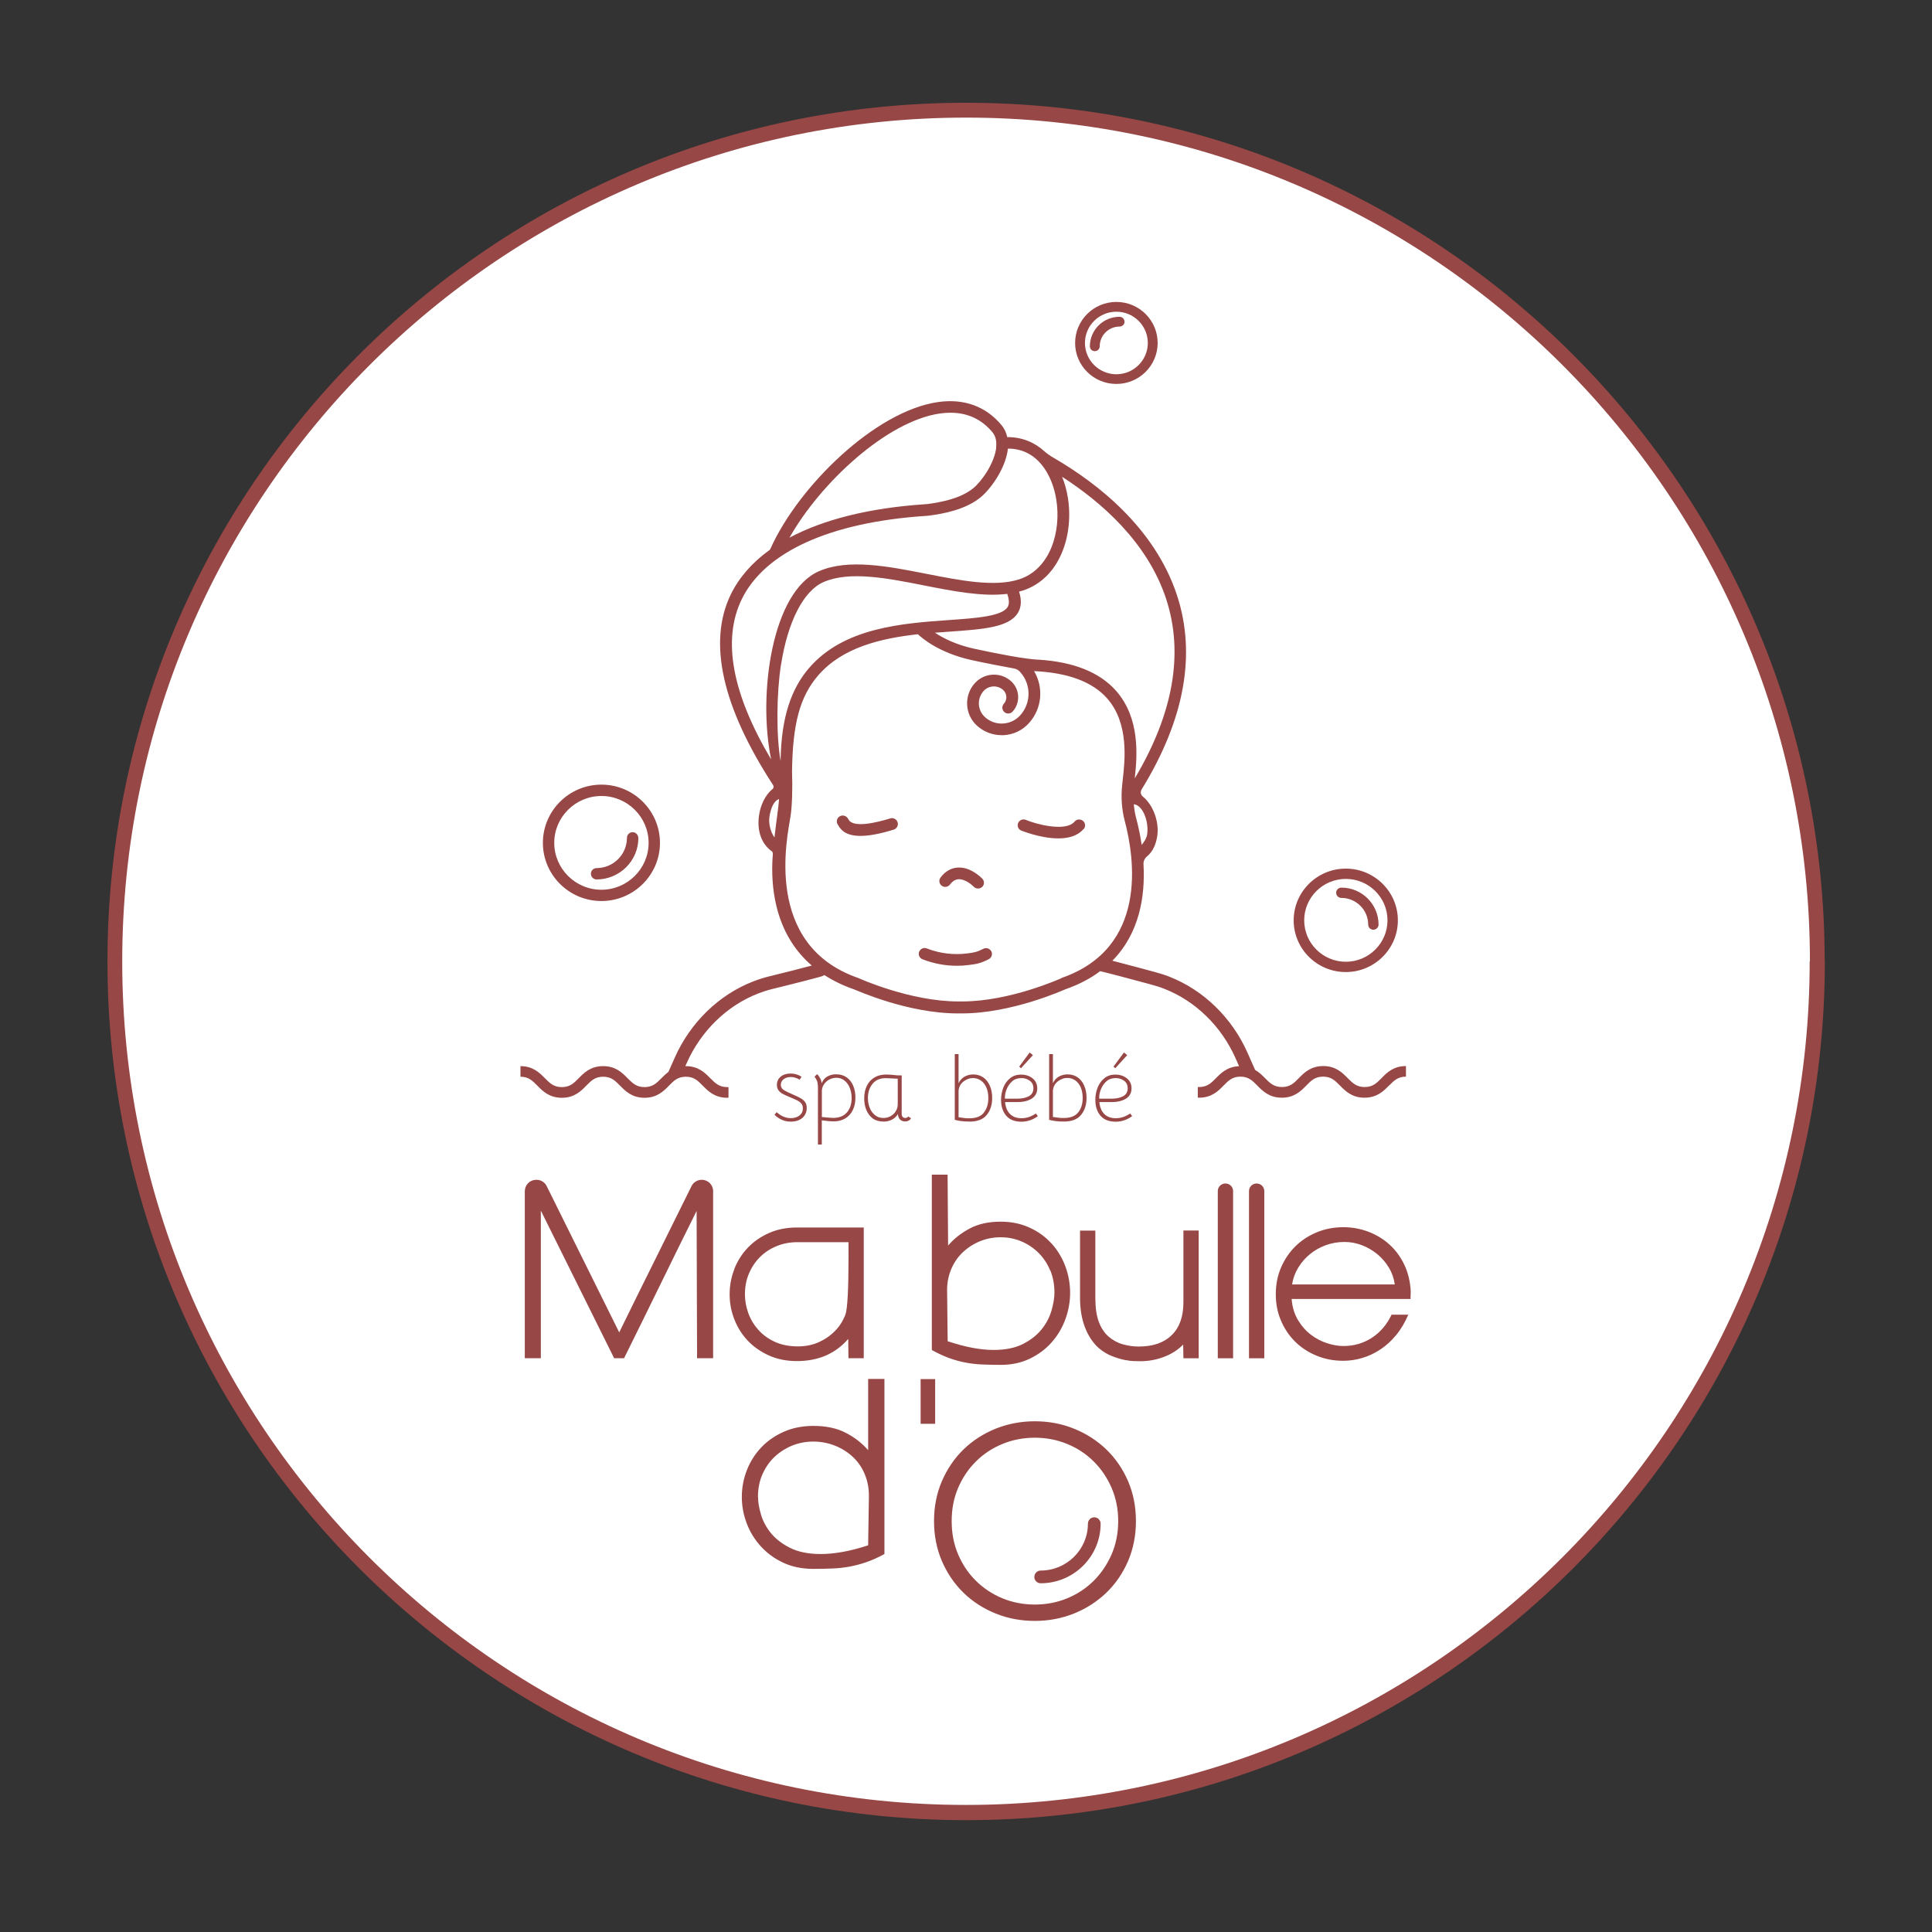
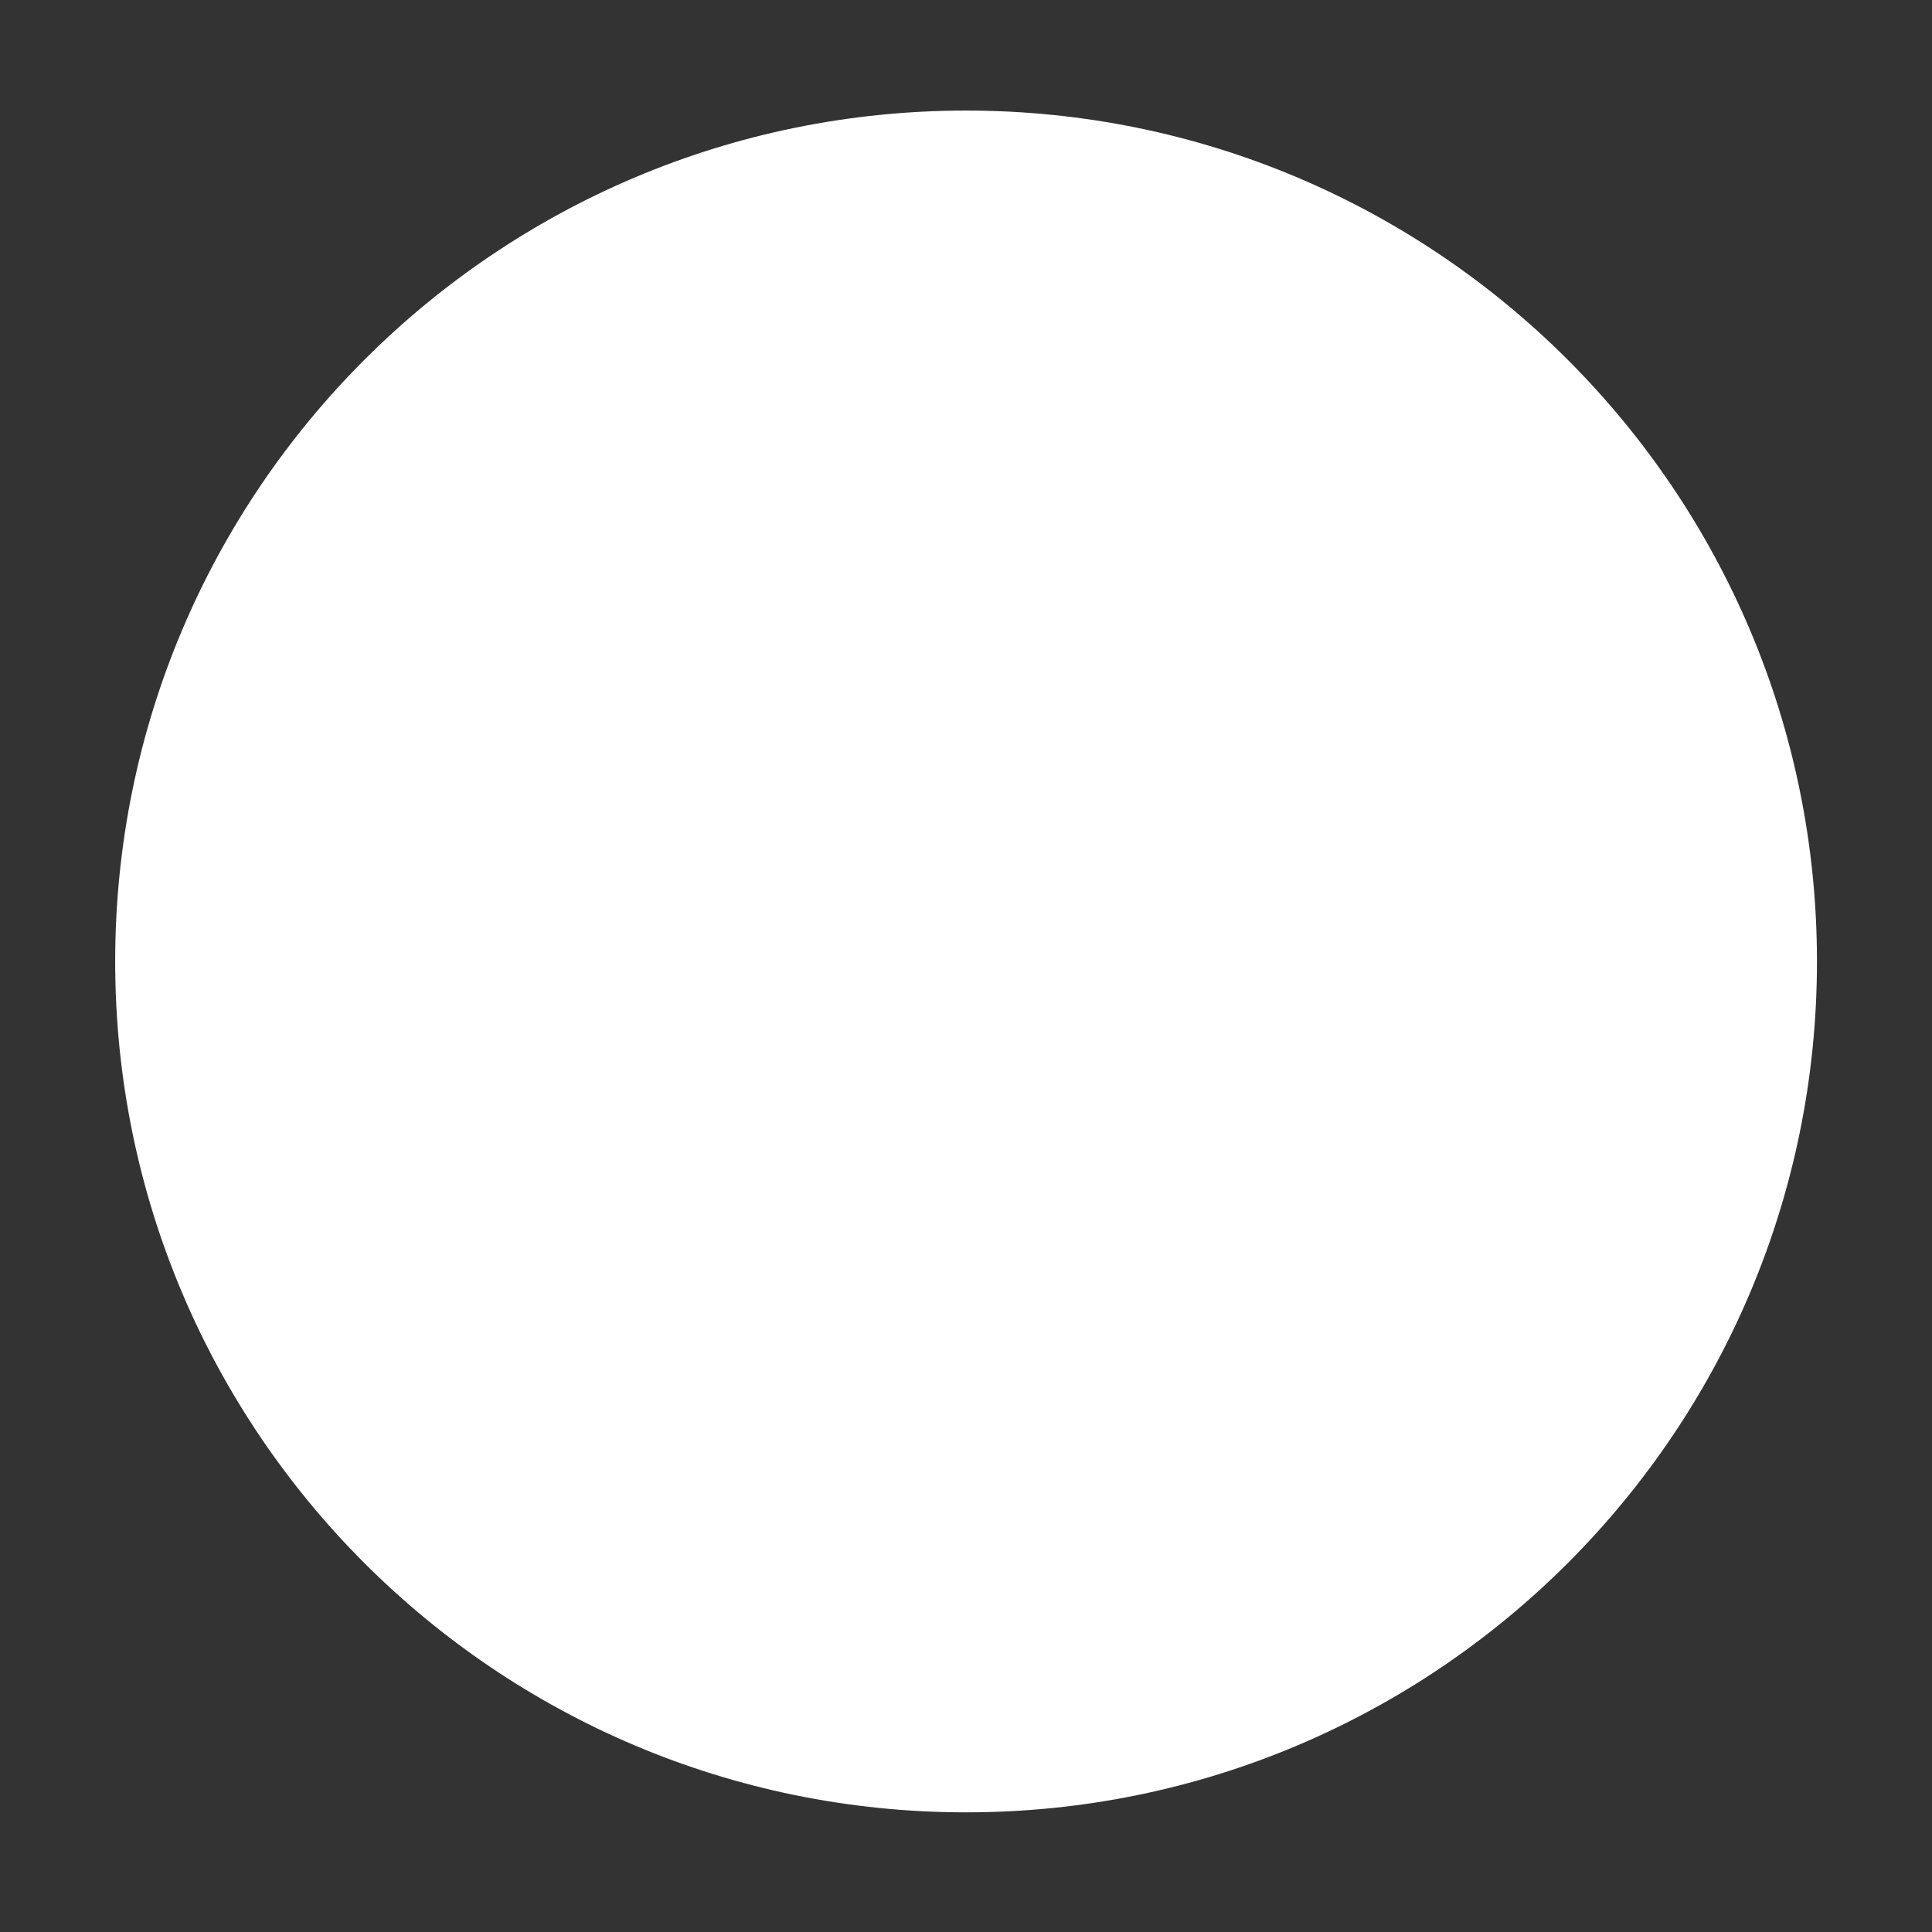
<svg xmlns="http://www.w3.org/2000/svg" id="Calque_1" viewBox="0 0 255.12 255.12">
  <rect x="0" y="0" width="255.12" height="255.12" fill="#333333" stroke="none" />
  <defs>
    <style>.cls-1{fill:#fff;}.cls-2{fill:#974745;}</style>
  </defs>
  <path class="cls-1" d="m127.57,239.32c62.06,0,112.36-50.31,112.36-112.36S189.63,14.6,127.57,14.6,15.21,64.91,15.21,126.96s50.31,112.36,112.36,112.36" />
-   <path class="cls-2" d="m164.93,157.28v22.08h2.02v-22.08c0-.55-.45-1-1.01-1s-1.01.45-1.01,1m-4.12,0v22.08h2.02v-22.08c0-.55-.45-1-1.01-1s-1.01.45-1.01,1m-10.96,22.45c.37.01.61.02.72.02,1.05,0,2.08-.18,3.09-.56,1.01-.37,1.87-.92,2.58-1.64l.03,1.81h2.02v-16.87h-2.02v9.49c0,1.87-.51,3.31-1.54,4.32-1.03,1.01-2.48,1.51-4.36,1.51-.71,0-1.41-.1-2.11-.3-.71-.2-1.34-.55-1.89-1.03-.55-.49-.98-1.14-1.28-1.96-.3-.82-.45-1.86-.45-3.14v-8.88h-2.02v8.88c0,1.49.22,2.79.66,3.92.44,1.13,1.05,2.04,1.84,2.74.53.44,1.1.79,1.71,1.03.61.24,1.17.41,1.68.51.51.1.96.15,1.33.16m-4.69-34.67c-.02-.37.05-.77.21-1.19.16-.42.4-.78.73-1.08.33-.3.74-.44,1.23-.44.42,0,.79.11,1.11.35.32.23.48.56.48,1,0,.48-.2.82-.59,1.04-.4.22-.91.33-1.55.33h-1.62Zm.67,2.03c-.37-.37-.58-.89-.65-1.57h1.6c.81,0,1.46-.16,1.94-.47.48-.32.71-.76.71-1.34,0-.55-.2-.99-.61-1.32-.41-.33-.92-.5-1.52-.5s-1.07.16-1.47.49c-.4.33-.69.74-.89,1.25-.19.51-.29,1.04-.29,1.6,0,.86.23,1.56.68,2.09.46.53,1.13.79,2.01.79.77,0,1.49-.24,2.17-.73l-.25-.35c-.32.2-.63.36-.93.46-.3.1-.63.16-.99.16-.64,0-1.14-.19-1.51-.56m1.45-6.04l1.58-1.73-.43-.35-1.38,1.86.23.22Zm-14.57,4.01c-.02-.37.05-.77.21-1.19.16-.42.4-.78.73-1.08.33-.3.74-.44,1.23-.44.42,0,.79.11,1.11.35.32.23.48.56.48,1,0,.48-.2.82-.59,1.04-.4.22-.91.33-1.55.33h-1.62Zm.67,2.03c-.37-.37-.58-.89-.65-1.57h1.6c.81,0,1.46-.16,1.94-.47.47-.32.71-.76.71-1.34,0-.55-.2-.99-.61-1.32-.41-.33-.92-.5-1.52-.5s-1.07.16-1.47.49c-.4.33-.7.74-.89,1.25-.19.51-.29,1.04-.29,1.6,0,.86.23,1.56.68,2.09.46.53,1.13.79,2.01.79.77,0,1.49-.24,2.17-.73l-.25-.35c-.32.2-.63.36-.93.46-.3.1-.63.16-.99.16-.64,0-1.14-.19-1.51-.56m1.45-6.04l1.58-1.73-.43-.35-1.38,1.86.23.22Zm3.86,26.66c.37.89.56,1.88.56,2.97,0,.68-.13,1.46-.38,2.34-.25.88-.68,1.71-1.29,2.48-.61.77-1.43,1.42-2.46,1.95-1.04.53-2.33.8-3.9.8-.84,0-1.75-.09-2.74-.27-.99-.18-2.1-.48-3.33-.88l-.07-6.41c-.04-1.04.11-2.01.46-2.91.35-.91.85-1.68,1.5-2.32.65-.64,1.41-1.15,2.29-1.53.88-.37,1.82-.56,2.81-.56s1.88.18,2.74.54c.86.36,1.61.87,2.26,1.51.65.64,1.16,1.41,1.54,2.31m.16-3.56c-.79-.87-1.76-1.57-2.89-2.08-1.13-.52-2.41-.78-3.81-.78-1.59,0-2.95.3-4.09.91-1.14.61-2.09,1.36-2.84,2.24l-.07-9.36h-2.08v23.16c.81.45,1.59.81,2.31,1.07.73.26,1.45.46,2.16.59.72.14,1.45.22,2.2.25.75.03,1.56.05,2.44.05,1.41,0,2.68-.27,3.81-.81,1.13-.54,2.1-1.26,2.89-2.15.79-.89,1.4-1.91,1.82-3.05.42-1.14.63-2.31.63-3.51s-.22-2.4-.64-3.53c-.43-1.13-1.04-2.13-1.83-3m-8.92-17.25c-.4.5-1.03.74-1.91.74-.32,0-.56-.01-.71-.04l-.72-.1v-3.5c.04-.52.27-.93.69-1.25.18-.13.37-.23.58-.31.21-.08.42-.11.63-.11.38,0,.72.1,1.03.31.31.21.55.51.73.91.18.4.27.88.27,1.44,0,.77-.2,1.4-.59,1.89m-1.9,1.2c1.03,0,1.79-.29,2.27-.87.48-.58.73-1.33.73-2.24,0-.61-.1-1.16-.31-1.63s-.49-.84-.87-1.1c-.38-.26-.81-.39-1.32-.39-.42,0-.81.1-1.15.29-.34.19-.61.49-.79.88v-3.86h-.5v8.68c.2.06.46.11.77.16.38.05.77.07,1.17.07m11.02-4.09c.04-.52.27-.93.69-1.25.18-.13.37-.23.58-.31.21-.08.42-.11.63-.11.38,0,.72.1,1.03.31.31.21.55.51.73.91.18.4.27.88.27,1.44,0,.77-.2,1.4-.59,1.89-.4.5-1.03.74-1.91.74-.32,0-.56-.01-.71-.04l-.72-.1v-3.5Zm0-4.82h-.5v8.68c.2.06.46.11.77.16.38.05.77.07,1.17.07,1.03,0,1.79-.29,2.27-.87.48-.58.73-1.33.73-2.24,0-.61-.1-1.16-.31-1.63-.2-.47-.49-.84-.87-1.1-.38-.26-.81-.39-1.32-.39-.42,0-.81.1-1.15.29-.34.19-.61.49-.79.88v-3.86Zm-2.46,69.04c0,.46.38.84.84.84,4.37,0,7.92-3.53,7.92-7.87,0-.46-.38-.84-.84-.84s-.84.38-.84.84c0,3.41-2.8,6.19-6.23,6.19-.47,0-.84.38-.84.84m-10.92-7.37c0-1.59.28-3.05.85-4.38.57-1.33,1.35-2.5,2.35-3.49.99-.99,2.16-1.76,3.49-2.31,1.33-.55,2.76-.83,4.29-.83s2.96.28,4.29.83c1.33.55,2.5,1.32,3.49,2.31,1,.99,1.78,2.15,2.36,3.49.58,1.34.87,2.8.87,4.38s-.29,3.05-.87,4.39c-.58,1.33-1.37,2.5-2.36,3.49-1,.99-2.16,1.76-3.49,2.31-1.33.55-2.76.83-4.29.83s-2.96-.28-4.29-.83c-1.33-.55-2.49-1.32-3.49-2.31-1-.99-1.78-2.15-2.35-3.49-.57-1.34-.85-2.8-.85-4.39m-1.29-5.28c-.69,1.61-1.04,3.37-1.04,5.28s.35,3.67,1.04,5.28c.7,1.61,1.64,3,2.85,4.18,1.2,1.17,2.62,2.09,4.24,2.74,1.62.66,3.35.98,5.18.98s3.56-.33,5.18-.98c1.62-.65,3.04-1.57,4.26-2.74,1.22-1.17,2.17-2.57,2.87-4.18.69-1.61,1.04-3.37,1.04-5.28s-.35-3.67-1.04-5.28c-.7-1.61-1.65-3-2.87-4.18-1.22-1.17-2.64-2.09-4.26-2.74-1.62-.66-3.35-.98-5.18-.98s-3.55.33-5.18.98c-1.62.66-3.03,1.57-4.24,2.74-1.2,1.17-2.15,2.57-2.85,4.18m-.89-13.47h-1.92v5.9h1.92v-5.9Zm-6.83-34.48c-.43,0-.8-.12-1.11-.37-.31-.25-.54-.57-.7-.97-.16-.4-.24-.83-.24-1.28,0-.76.2-1.39.61-1.89.4-.5.98-.75,1.74-.75l.73.03c.45.03.73.04.86.04v3.32c0,.32-.06.59-.18.83-.15.31-.38.56-.68.75s-.65.29-1.04.29m-.01.48c.43,0,.82-.09,1.16-.27.34-.18.6-.43.77-.73.02.32.12.56.29.73.17.16.4.25.68.25.15,0,.3-.04.44-.11.14-.07.25-.18.33-.31l-.38-.24c-.03.06-.08.1-.16.14-.08.04-.15.06-.22.06-.14,0-.26-.05-.35-.14-.09-.09-.13-.24-.13-.43v-5.06h-.6c-.22-.03-.47-.06-.75-.08-.28-.02-.52-.03-.7-.03-.6,0-1.12.13-1.55.39-.44.26-.77.63-1,1.1-.23.47-.35,1.02-.35,1.65,0,.56.09,1.08.28,1.54.19.46.47.83.85,1.12.38.28.85.41,1.4.41m-16.56,49.57c0-1.08.19-2.07.58-2.96.39-.89.91-1.66,1.58-2.3.67-.64,1.45-1.14,2.33-1.51.89-.36,1.83-.54,2.83-.54s1.99.19,2.9.56c.91.37,1.7.88,2.37,1.52.67.64,1.19,1.42,1.55,2.32.36.9.53,1.87.51,2.91-.02,1.04-.04,2.09-.05,3.16-.01,1.07-.03,2.15-.05,3.23-1.25.41-2.39.7-3.42.88-1.03.18-1.98.27-2.84.27-1.61,0-2.95-.27-4.02-.8-1.07-.53-1.91-1.18-2.54-1.94-.63-.77-1.07-1.59-1.33-2.47-.26-.88-.39-1.66-.39-2.33m-1.48-3.52c-.44,1.13-.66,2.3-.66,3.52s.22,2.36.65,3.5c.43,1.14,1.06,2.15,1.87,3.04.82.89,1.8,1.61,2.96,2.15,1.16.54,2.47.81,3.95.81.91,0,1.75-.02,2.54-.05.78-.03,1.54-.12,2.27-.25.73-.14,1.46-.33,2.21-.59.75-.26,1.54-.61,2.38-1.07v-23.12h-2.15v9.41c-.8-.93-1.78-1.69-2.96-2.3-1.18-.61-2.6-.91-4.26-.91-1.45,0-2.76.26-3.93.78-1.17.52-2.16,1.21-2.98,2.08-.82.87-1.45,1.87-1.89,3m-.25-23.23c0-1.02.18-1.95.55-2.79.36-.84.85-1.56,1.47-2.17.62-.61,1.35-1.08,2.19-1.42.84-.34,1.74-.51,2.68-.51h6.79v1.82c0,4.39-.14,6.97-.41,7.74-.34.87-.8,1.59-1.38,2.16-.6.62-1.31,1.11-2.13,1.48-.82.37-1.75.56-2.77.56-1.17,0-2.2-.21-3.08-.62-.88-.41-1.6-.95-2.18-1.61-.58-.66-1.01-1.39-1.3-2.21-.29-.82-.43-1.63-.43-2.44m-1.39-3.34c-.42,1.06-.63,2.18-.63,3.34s.2,2.22.61,3.28c.41,1.06.99,2,1.76,2.82s1.7,1.47,2.8,1.97c1.1.5,2.34.75,3.73.75s2.71-.25,3.84-.75c1.13-.5,2.1-1.23,2.92-2.18l.03,2.55h2.02v-17.26h-8.81c-1.37,0-2.6.24-3.7.73-1.1.49-2.03,1.13-2.8,1.94-.77.81-1.36,1.74-1.78,2.8m11.56-20.06v-3.51c.02-.32.13-.61.32-.87s.43-.45.71-.59c.29-.14.58-.21.89-.21.41,0,.77.12,1.07.37.31.25.54.57.7.98.16.41.24.86.24,1.34,0,.78-.21,1.42-.63,1.89-.42.48-1.03.72-1.82.72-.19,0-.69-.04-1.49-.12m0,3.62v-3.18c.71.1,1.22.14,1.54.14.61,0,1.13-.13,1.57-.4.44-.27.77-.64.99-1.11.23-.47.34-1.02.34-1.64,0-.57-.1-1.09-.29-1.55-.19-.47-.48-.83-.86-1.11-.38-.27-.85-.41-1.4-.41-.44,0-.82.1-1.16.29s-.58.49-.75.9c-.02-.23-.08-.44-.19-.65-.11-.21-.24-.4-.41-.56l-.34.33c.15.19.26.39.34.6.07.21.11.49.11.84v7.52h.5Zm-5.27-7.43c-.09-.12-.14-.26-.14-.43,0-.31.12-.56.37-.75.24-.19.56-.29.95-.29s.78.12,1.17.35l.24-.39c-.44-.28-.91-.42-1.43-.42-.55,0-.99.14-1.32.41-.33.28-.5.64-.5,1.09,0,.28.07.52.21.71.14.19.32.35.55.47.22.12.54.27.96.44.45.19.78.33,1,.45.22.11.39.25.52.41.13.16.19.37.19.62,0,.4-.15.71-.45.94-.3.23-.67.35-1.13.35-.67,0-1.3-.26-1.88-.79l-.29.35c.33.31.67.53,1.02.68.35.15.73.22,1.14.22.63,0,1.14-.16,1.52-.49.38-.33.58-.77.58-1.32,0-.31-.07-.56-.2-.75-.13-.19-.31-.36-.55-.5-.23-.14-.59-.31-1.07-.52-.46-.2-.8-.36-1.02-.48-.22-.12-.37-.24-.46-.35m-33.93,13.58v22.07h2.12v-19.49l9.68,19.49h1.31c1.58-3.18,3.17-6.42,4.77-9.69,1.6-3.28,3.2-6.53,4.81-9.76l.06,19.45h2.12v-22.07c0-.82-.67-1.49-1.5-1.49-.57,0-1.09.32-1.35.83-1.51,3.06-3.04,6.13-4.57,9.23-1.68,3.37-3.34,6.74-4.98,10.09l-9.58-19.32c-.25-.51-.77-.83-1.35-.83h-.03c-.83,0-1.5.67-1.5,1.49m14.98-46.64c0-.41-.34-.75-.75-.75s-.75.33-.75.75c0,2.2-1.8,3.99-4.01,3.99-.41,0-.75.34-.75.75s.34.75.75.75c3.04,0,5.52-2.46,5.52-5.48m1.35.65c0,3.41-2.8,6.19-6.23,6.19s-6.23-2.78-6.23-6.19,2.8-6.19,6.23-6.19,6.23,2.78,6.23,6.19m1.5,0c0-4.24-3.47-7.69-7.73-7.69s-7.73,3.45-7.73,7.69,3.47,7.68,7.73,7.68,7.73-3.45,7.73-7.68m61.34-68.82c0-.36-.29-.65-.65-.65-2.16,0-3.92,1.75-3.92,3.9,0,.36.29.64.65.64s.65-.29.65-.64c0-1.44,1.18-2.61,2.63-2.61.36,0,.65-.29.65-.64m3.07,2.81c0,2.27-1.86,4.13-4.15,4.13s-4.15-1.85-4.15-4.13,1.86-4.13,4.15-4.13,4.15,1.85,4.15,4.13m1.3,0c0-2.99-2.44-5.42-5.45-5.42s-5.45,2.43-5.45,5.42,2.44,5.41,5.45,5.41,5.45-2.43,5.45-5.41m28.48,77.48c.38,0,.69-.31.69-.68,0-2.69-2.2-4.88-4.91-4.88-.38,0-.69.31-.69.68s.31.68.69.68c1.95,0,3.54,1.58,3.54,3.52,0,.38.31.68.69.68m1.86-1.24c0,3.01-2.47,5.47-5.5,5.47s-5.5-2.45-5.5-5.47,2.47-5.47,5.5-5.47,5.5,2.45,5.5,5.47m1.37,0c0-3.77-3.09-6.83-6.88-6.83s-6.88,3.07-6.88,6.83,3.08,6.83,6.88,6.83,6.88-3.07,6.88-6.83m-66.06-12.95c-.13-.41-.57-.64-.97-.51-1.79.55-4.88,1.31-5.51.15-.06-.12-.15-.28-.34-.4-.36-.24-.84-.14-1.08.22-.19.29-.16.66.05.92.37.68,1.07,1.42,2.95,1.42,1.05,0,2.46-.23,4.39-.83.41-.13.64-.56.51-.97m11.16,8.55c.31-.29.33-.78.03-1.09-.15-.16-1.54-1.58-3.24-1.48-.89.05-1.68.51-2.28,1.32-.26.34-.19.83.16,1.08.34.26.83.18,1.09-.16.33-.44.7-.67,1.13-.7.82-.04,1.73.7,2.01.99.15.16.36.24.57.24.19,0,.38-.07.53-.21m1.21,8.5c-.2-.38-.67-.53-1.05-.33-.88.45-1.22.49-2.13.61-1.8.23-3.65,0-5.33-.66-.4-.16-.85.04-1.01.43-.16.4.04.85.44,1,1.45.57,2.99.86,4.55.86.52,0,1.04-.03,1.56-.1,1.05-.13,1.56-.22,2.64-.77.38-.2.53-.66.34-1.04m12.2-16.14c.27-.33.23-.82-.11-1.09-.33-.27-.82-.23-1.1.1-1.2,1.44-5.32.26-6.39-.21-.38-.18-.83-.03-1.03.33-.2.38-.06.85.32,1.04.04.02,2.57,1.06,4.96,1.06,1.3,0,2.55-.31,3.33-1.25m-2.9,19.7c-.07.02-6.76,3.08-13.14,3.08-.03,0-.04,0-.08,0-.06,0-.31,0-.35,0h-.08c-6.38,0-13.12-3.06-13.19-3.09-12.6-4.36-9.39-18.6-8.96-21.35.22-1.38.28-3.78.2-5.91,0,0,0-.01,0-.02.08-6.29,1.03-9.87,3.44-12.67,3.22-3.73,8.31-4.91,13.18-5.45.51.49,2.77,2.45,7.03,3.4,2.04.45,4.39.89,5.6,1.11.16.03.59.11.92.53,1.41,1.6,1.43,4.04-.04,5.67-.59.65-1.39,1.03-2.27,1.08-.88.05-1.72-.25-2.37-.83-1.01-.91-1.1-2.46-.19-3.47.67-.74,1.83-.8,2.57-.14.53.48.58,1.3.1,1.83-.29.32-.26.81.06,1.09.32.29.81.26,1.1-.06,1.05-1.16.96-2.96-.21-4.01-1.38-1.24-3.52-1.13-4.77.25-1.49,1.64-1.35,4.18.3,5.65.9.8,2.04,1.23,3.23,1.23.09,0,.17,0,.26,0,1.29-.07,2.48-.63,3.34-1.59,1.76-1.94,1.95-4.74.68-6.87,4.43.2,7.67,1.39,9.62,3.57,2.95,3.31,2.38,8.21,2.08,10.85l-.06.56c-.18,1.66-.07,3.28.34,4.82,1.3,4.91,3.09,16.76-8.36,20.72m9.55-22.94c1.26.14,2.01,2.41,1.76,3.99-.09.59-.47,1.05-.72,1.38-.2-1.36-.47-2.58-.73-3.54-.16-.59-.25-1.2-.31-1.82m.13-3.47c.33-2.96.72-7.94-2.51-11.56-2.15-2.41-5.57-3.78-10.17-4.07,0,0-.02,0-.03,0-.11,0-.23-.01-.34-.02-1.3-.09-3.44-.48-3.8-.55-1.25-.23-2.92-.56-4.42-.89-2.4-.53-4.09-1.42-5.12-2.1.69-.06,1.38-.1,2.04-.15,4.34-.31,7.76-.55,8.92-2.48.46-.76.5-1.69.15-2.8.17-.04.33-.09.5-.14,4.95-1.62,6.74-7.41,5.94-12.29-.16-.99-.42-1.9-.76-2.73,5.13,3.3,11.27,8.61,13.74,16.12,2.35,7.17.96,15.13-4.12,23.67m-15.29-26.25c-3.22,1.05-7.79.15-12.21-.72-5.09-1-10.35-2.04-14.23-.35-6.19,2.7-8.09,16.22-6.31,24.85-5.17-8.71-6.47-15.8-3.89-21.13,3.04-6.26,11.64-10.17,24.22-11.02.3-.02.5-.03.58-.05,1.92-.26,4.7-.78,6.69-2.36,1.31-1.04,3.37-3.81,3.67-6.48.01,0,.02,0,.03,0,3.87,0,5.82,3.45,6.35,6.69.69,4.23-.77,9.22-4.89,10.57m-3.03-17.45c-.22,2.12-1.97,4.58-3.09,5.46-1.69,1.34-4.19,1.8-5.93,2.04-.07,0-.24.02-.48.04-7.28.49-13.31,2.01-17.81,4.41,4.11-7.27,12.87-15.4,19.88-16.4.48-.07.95-.1,1.39-.1,2.25,0,4.11.86,5.54,2.58.41.49.57,1.16.48,1.98m-28.4,28.71c.88-5.69,2.98-9.77,5.61-10.91,3.44-1.5,8.45-.51,13.3.45,3.79.75,7.69,1.51,10.96,1.11.26.74.29,1.33.06,1.72-.74,1.24-4.12,1.48-7.69,1.73-6.22.44-13.95.99-18.55,6.35-2.29,2.67-3.68,6.41-3.75,12.29-.59-3.4-.54-8.92.05-12.74m-.25,17.73c-.08,1.19-.37,2.91-.61,5.09-.53-.76-.8-1.85-.66-2.76.15-.99.52-2.06,1.27-2.32m80.55,37.84c.65-.66,1.16-1.18,2.23-1.18v-1.4c-1.66,0-2.53.88-3.23,1.6-.65.66-1.16,1.17-2.23,1.17s-1.58-.52-2.23-1.17c-.7-.71-1.57-1.6-3.23-1.6s-2.53.88-3.23,1.6c-.65.66-1.16,1.17-2.23,1.17s-1.58-.52-2.23-1.17c-.36-.37-.77-.78-1.31-1.09l-1-2.26c-2.05-4.63-5.83-8.3-10.35-10.06-.73-.29-1.45-.49-2.12-.67-.05-.01-3.3-.9-5.38-1.43,3.6-3.64,4.35-8.57,4.11-12.75-.02-.41.17-.79.49-1.05.67-.55,1.13-1.44,1.32-2.61.31-1.91-.55-4.18-1.88-5.25-.29-.23-.38-.63-.18-.95,5.66-9.2,7.24-17.82,4.68-25.63-2.95-8.99-10.64-14.88-16.25-18.14-.45-.26-.89-.55-1.28-.9-1.32-1.2-2.97-1.86-4.81-1.86h-.08c-.13-.61-.39-1.15-.78-1.61-2.06-2.46-4.94-3.51-8.36-3.02-8.31,1.19-18.48,11.17-22.15,19.41-.03.06-.07.11-.12.14-2.29,1.66-4.01,3.62-5.1,5.86-3.07,6.32-1.11,14.87,5.59,25.17.11.17.09.39-.07.52-.98.78-1.59,2.15-1.78,3.43-.32,2.07.33,3.84,1.67,4.78.02.01.18.09.14.52,0,.04,0,.02,0,.03-.01.1-.02.21-.03.31-.12,1.93-.03,4.16.51,6.4.79,3.24,2.36,5.85,4.67,7.84-1.33.35-3.8.99-5.6,1.42-.7.17-1.42.4-2.15.68-4.52,1.76-8.3,5.43-10.35,10.07l-.83,1.87c-.36.27-.66.57-.93.84-.65.66-1.16,1.17-2.23,1.17s-1.58-.52-2.23-1.17c-.7-.71-1.57-1.6-3.23-1.6s-2.53.88-3.23,1.6c-.65.66-1.16,1.17-2.23,1.17s-1.58-.52-2.23-1.17c-.7-.71-1.57-1.6-3.23-1.6v1.4c1.07,0,1.58.52,2.23,1.18.7.71,1.57,1.6,3.23,1.6s2.53-.88,3.23-1.6c.65-.66,1.16-1.18,2.23-1.18s1.58.52,2.23,1.18c.7.71,1.57,1.6,3.23,1.6s2.53-.88,3.23-1.6c.65-.66,1.16-1.18,2.23-1.18s1.58.52,2.23,1.18c.7.71,1.57,1.6,3.23,1.6.06,0,.11,0,.17-.01v-1.4c-.06,0-.11,0-.17,0-1.07,0-1.58-.52-2.23-1.17-.7-.71-1.57-1.6-3.23-1.6-.03,0-.05,0-.07,0l.19-.42c1.87-4.22,5.3-7.56,9.4-9.16.65-.25,1.3-.46,1.92-.61,1.28-.31,2.94-.73,4.27-1.07.67-.17,1.25-.33,1.67-.44.22-.06.43-.11.61-.18h0s0,0,0,0c.11-.04.22-.09.31-.14,1.16.75,2.45,1.38,3.9,1.88.29.1,7.05,3.18,13.72,3.18h.08c.06,0,.29,0,.34,0h.08c6.66,0,13.4-3.08,13.68-3.18,1.83-.64,3.35-1.45,4.61-2.4.84.19,4.06,1.04,6.52,1.71.63.17,1.3.36,1.95.62,4.1,1.6,7.52,4.93,9.4,9.15l.47,1.07c-1.54.06-2.38.9-3.05,1.58-.65.66-1.16,1.17-2.23,1.17-.06,0-.11,0-.17,0v1.4c.06,0,.11.01.17.01,1.66,0,2.53-.88,3.23-1.6.65-.66,1.16-1.18,2.23-1.18s1.58.52,2.23,1.18c.7.71,1.57,1.6,3.23,1.6s2.53-.88,3.23-1.6c.65-.66,1.16-1.18,2.23-1.18s1.58.52,2.23,1.18c.7.71,1.57,1.6,3.23,1.6s2.53-.88,3.23-1.6m.76,26.26h-13.55c.13-.81.4-1.55.82-2.23.42-.68.93-1.27,1.54-1.77.61-.5,1.3-.89,2.08-1.18.78-.29,1.61-.43,2.48-.43.79,0,1.56.14,2.31.43.75.29,1.43.69,2.04,1.19.61.51,1.12,1.11,1.52,1.78.41.68.66,1.41.77,2.2m2.08,1.94l.03-1.02c-.07-1.29-.35-2.47-.85-3.52-.5-1.05-1.16-1.94-1.97-2.67-.81-.73-1.74-1.29-2.79-1.69-1.05-.39-2.14-.59-3.27-.59-1.26,0-2.43.22-3.52.67-1.09.45-2.03,1.07-2.84,1.86-.8.8-1.43,1.73-1.89,2.8-.46,1.07-.69,2.24-.69,3.52s.22,2.38.67,3.45c.45,1.07,1.07,2,1.86,2.79.79.79,1.73,1.41,2.82,1.86,1.09.46,2.27.69,3.56.69.83,0,1.67-.12,2.5-.37.83-.24,1.63-.62,2.39-1.12.76-.5,1.45-1.13,2.08-1.89.63-.76,1.17-1.67,1.62-2.71h-2.21c-.64,1.34-1.52,2.36-2.63,3.07-1.11.71-2.35,1.07-3.72,1.07-.68,0-1.41-.12-2.16-.37-.76-.24-1.47-.61-2.13-1.11-.66-.5-1.23-1.14-1.71-1.93-.48-.79-.76-1.72-.85-2.8h15.7Zm52.71-44.63c0,61.44-49.99,111.43-111.43,111.43S16.14,188.41,16.14,126.96,66.13,15.53,127.57,15.53s111.43,49.99,111.43,111.43m1.95,0c0-62.52-50.86-113.39-113.39-113.39S14.19,64.44,14.19,126.96s50.87,113.39,113.39,113.39,113.39-50.86,113.39-113.39" />
</svg>